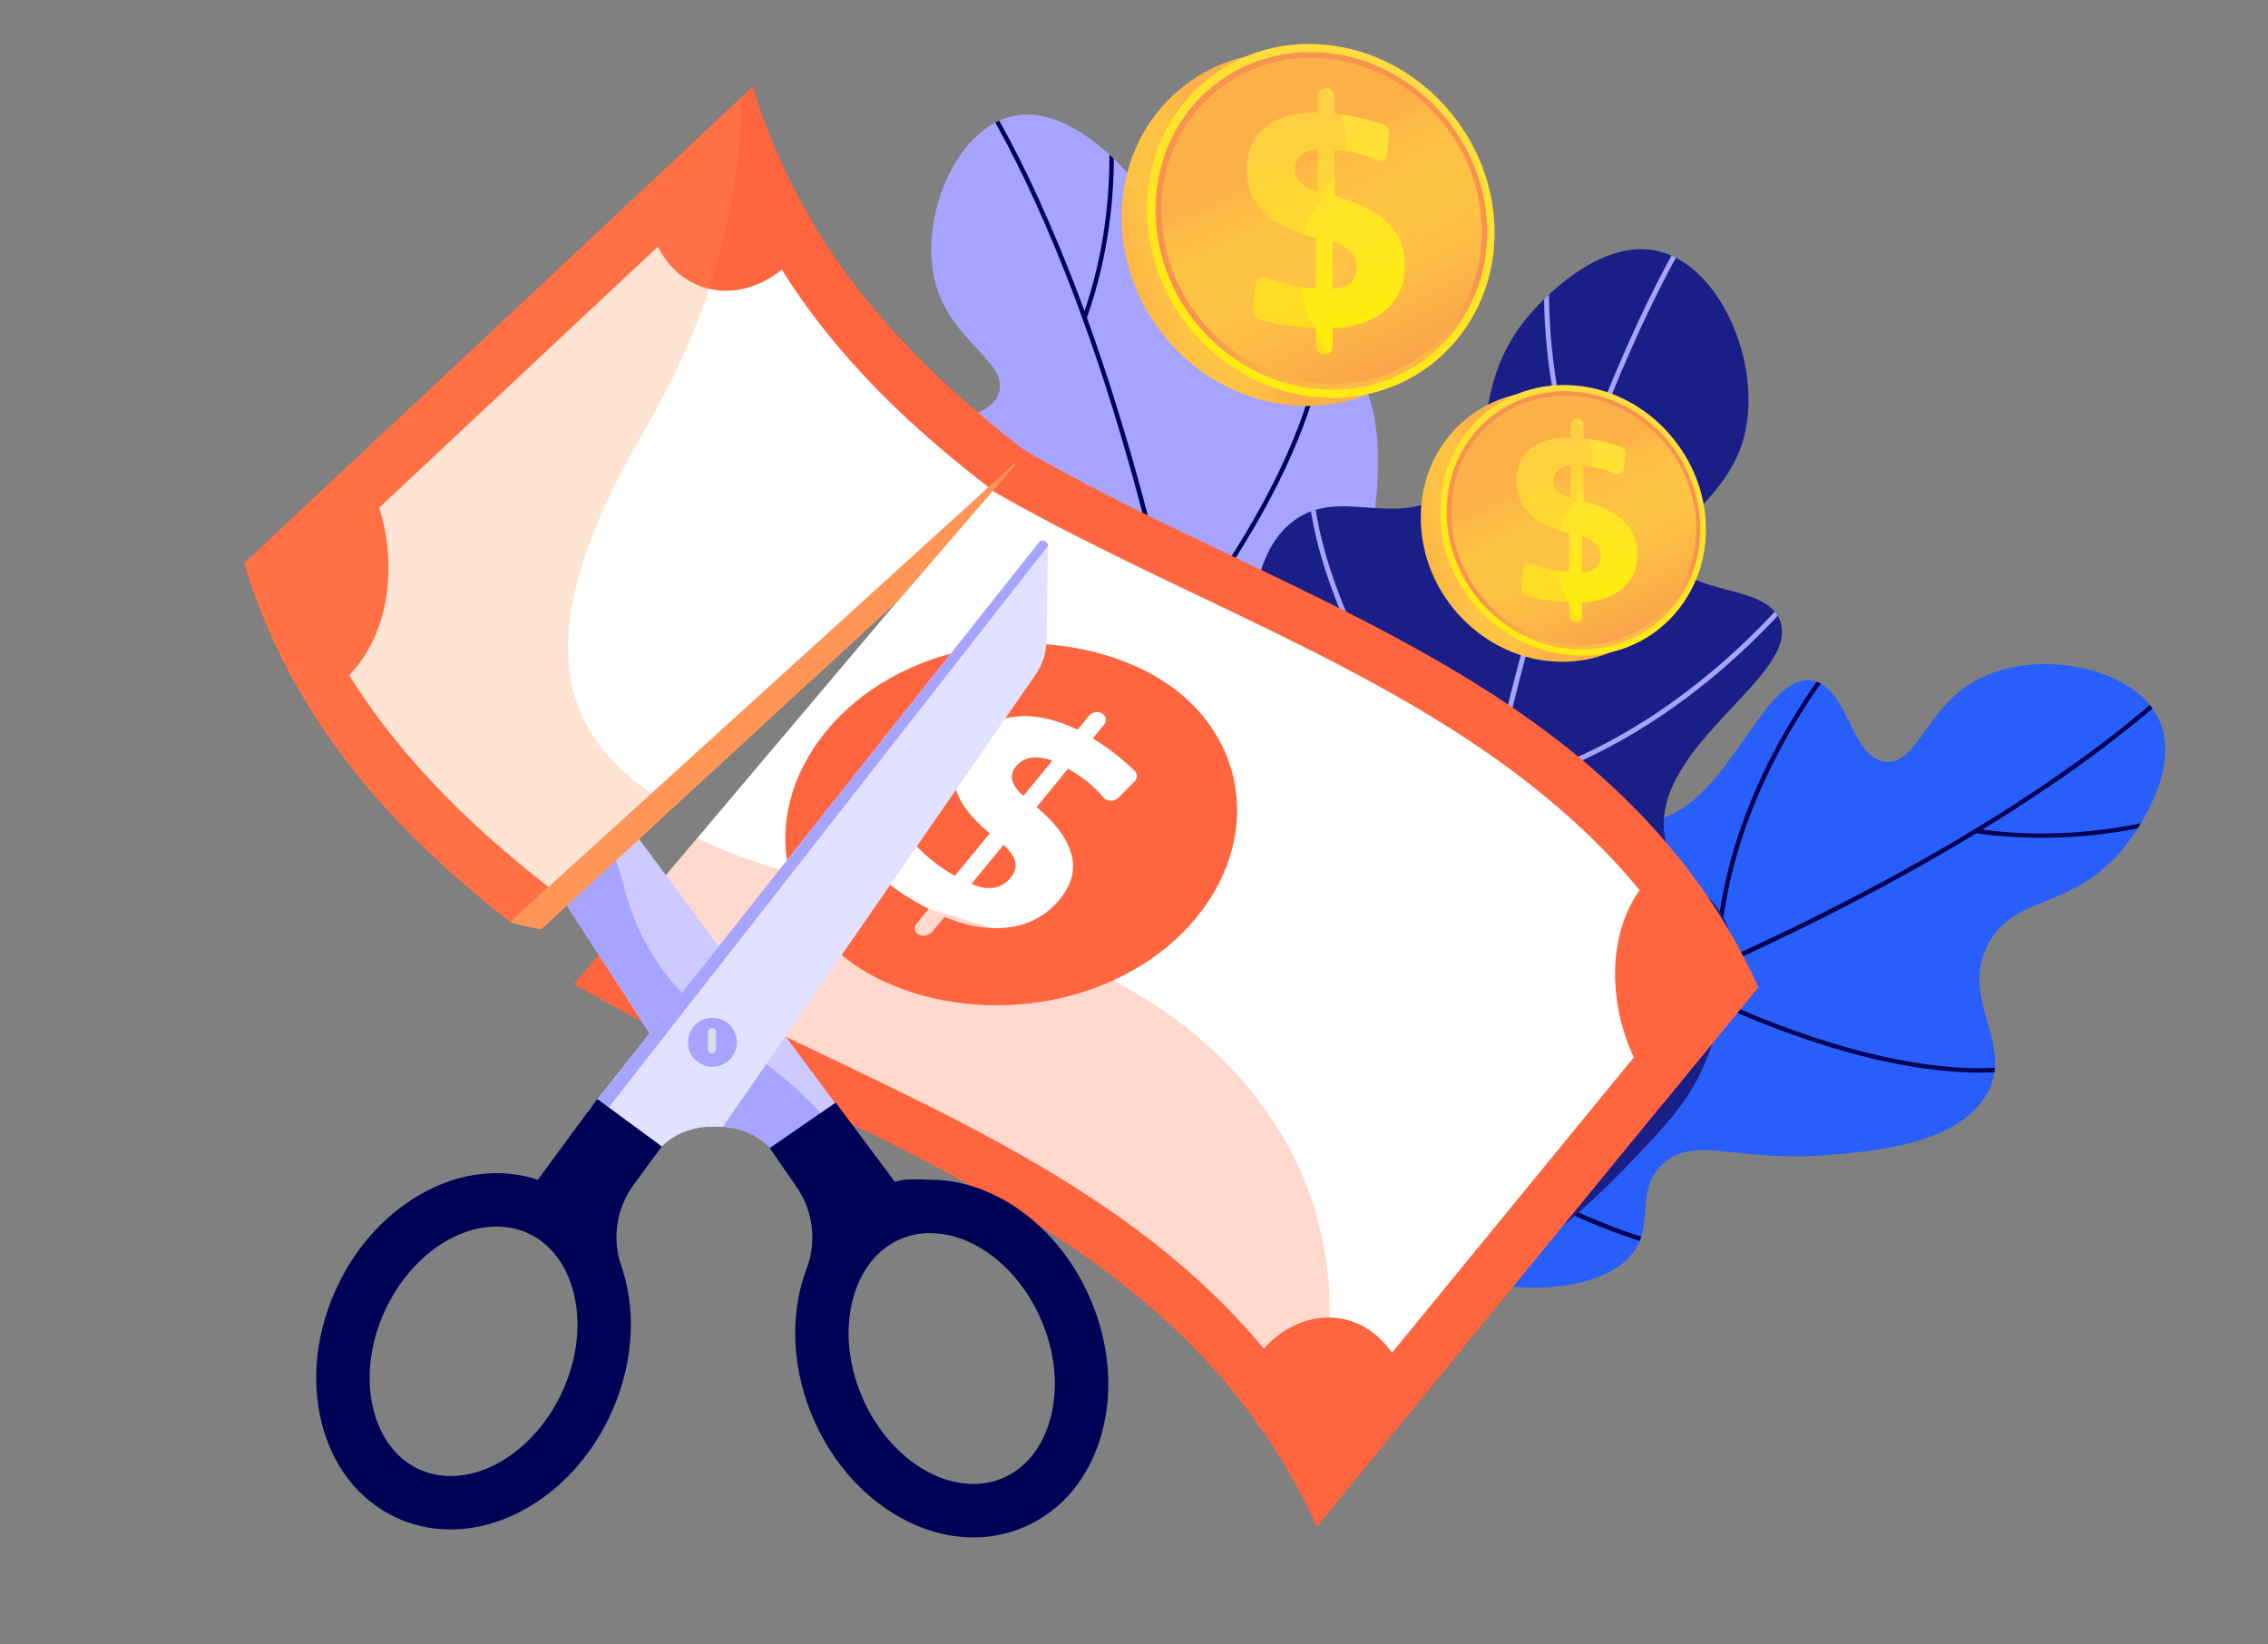
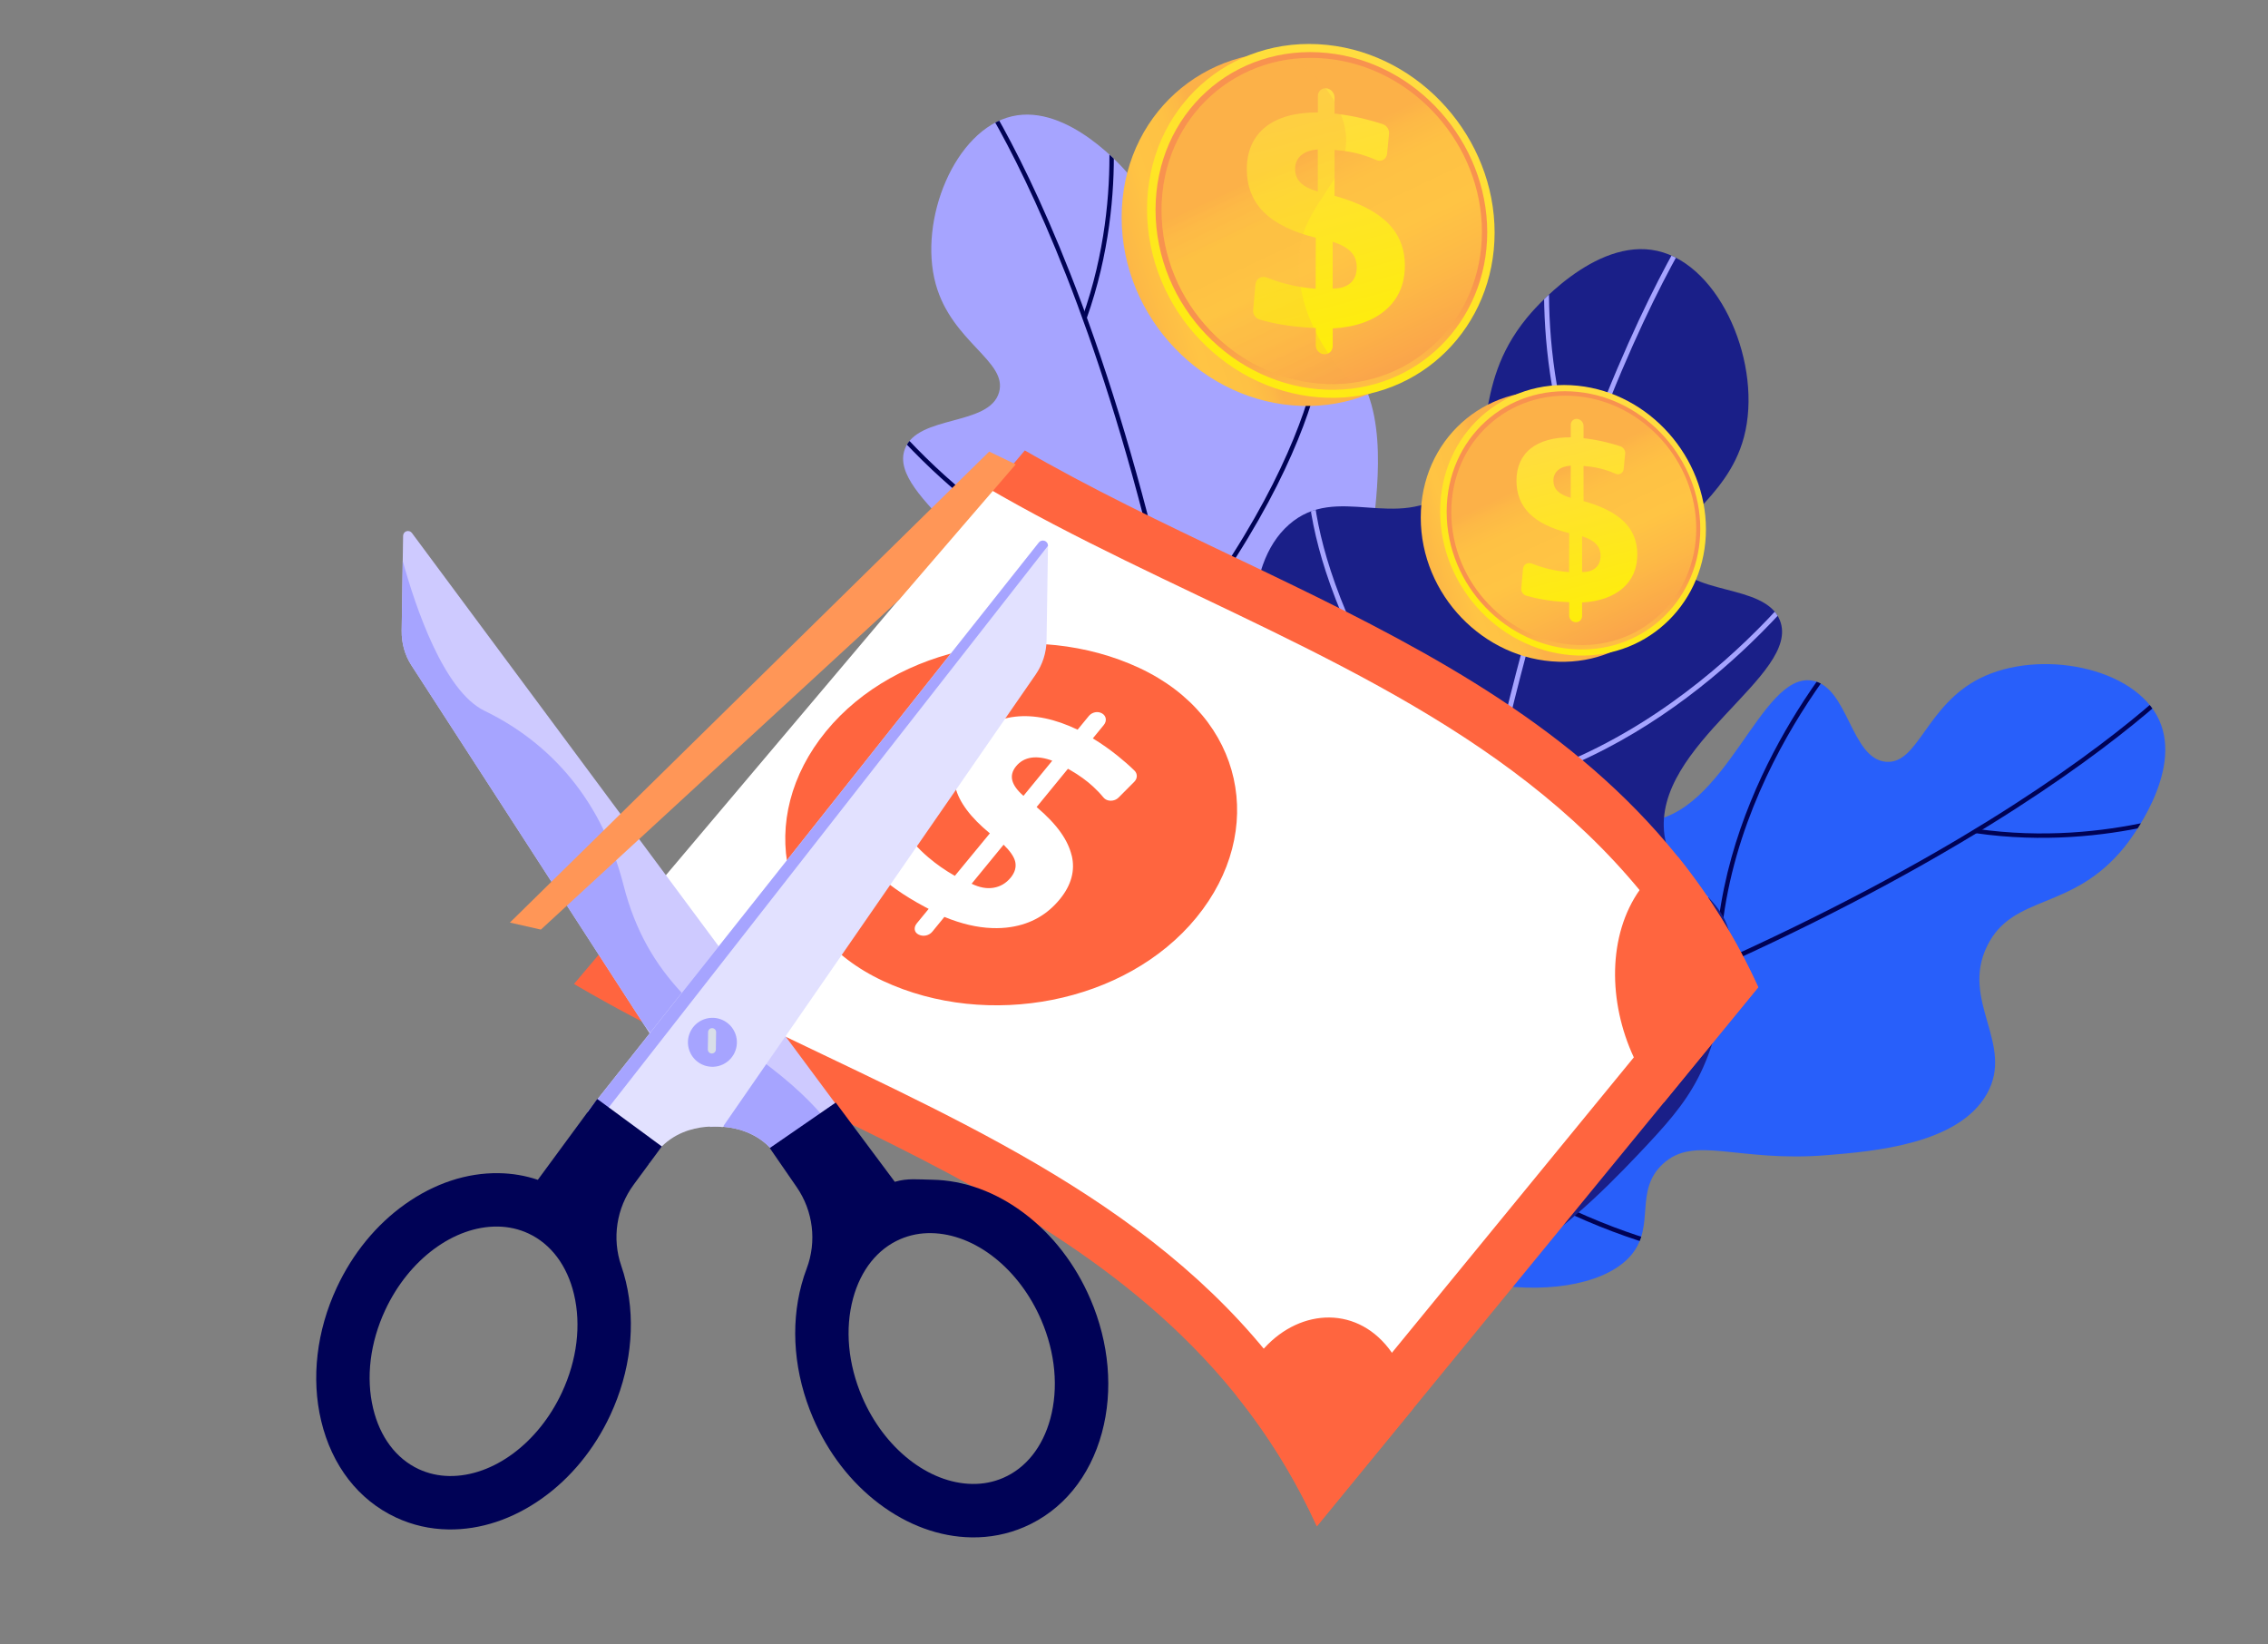
<svg xmlns="http://www.w3.org/2000/svg" xmlns:xlink="http://www.w3.org/1999/xlink" version="1.1" viewBox="0 0 937.53 679.64">
  <rect x="0" y="0" width="937.53" height="679.64" fill="#808080" stroke="none" />
  <defs>
    <style>
      .cls-1 {
        fill: url(#linear-gradient);
      }

      .cls-1, .cls-2, .cls-3, .cls-4, .cls-5, .cls-6, .cls-7, .cls-8, .cls-9, .cls-10, .cls-11, .cls-12, .cls-13, .cls-14, .cls-15, .cls-16, .cls-17, .cls-18, .cls-19, .cls-20, .cls-21, .cls-22, .cls-23, .cls-24, .cls-25 {
        stroke-width: 0px;
      }

      .cls-2 {
        fill: #d8dee8;
      }

      .cls-3 {
        fill: #e2e1ff;
      }

      .cls-26 {
        clip-path: url(#clippath-2);
      }

      .cls-27 {
        isolation: isolate;
      }

      .cls-4 {
        fill: url(#linear-gradient-11);
      }

      .cls-28, .cls-15 {
        fill: #1a1f88;
      }

      .cls-5, .cls-23 {
        fill: #ff653f;
      }

      .cls-5, .cls-25 {
        opacity: .25;
      }

      .cls-6 {
        fill: url(#linear-gradient-5);
      }

      .cls-7 {
        fill: #000256;
      }

      .cls-8 {
        fill: none;
      }

      .cls-29 {
        clip-path: url(#clippath-1);
      }

      .cls-30 {
        clip-path: url(#clippath-4);
      }

      .cls-9 {
        fill: url(#linear-gradient-6);
      }

      .cls-9, .cls-10 {
        mix-blend-mode: multiply;
        opacity: .3;
      }

      .cls-10 {
        fill: url(#linear-gradient-12);
      }

      .cls-31, .cls-21 {
        fill: #a6a4ff;
      }

      .cls-11 {
        fill: url(#linear-gradient-2);
      }

      .cls-12 {
        fill: url(#linear-gradient-7);
      }

      .cls-13 {
        fill: url(#linear-gradient-3);
      }

      .cls-32 {
        clip-path: url(#clippath);
      }

      .cls-14 {
        fill: url(#linear-gradient-9);
      }

      .cls-16, .cls-25 {
        fill: #ff9657;
      }

      .cls-33 {
        clip-path: url(#clippath-3);
      }

      .cls-17 {
        fill: url(#linear-gradient-8);
      }

      .cls-18 {
        fill: #fff;
      }

      .cls-19 {
        fill: #cecaff;
      }

      .cls-20 {
        fill: url(#linear-gradient-10);
      }

      .cls-22, .cls-34 {
        fill: #285ffa;
      }

      .cls-24 {
        fill: url(#linear-gradient-4);
      }
    </style>
    <clipPath id="clippath">
      <path class="cls-21" d="M541.01,425.15c51.42-26.01,69.85-96.79,50.96-119.86-9.82-12-25.68-6.13-34.14-19.96-9.37-15.33,5.45-30.11,9.77-67.32,2.23-19.22,6.28-54.08-11.83-69.7-17.95-15.49-39.79,3.39-60.03-12.21-19.14-14.75-6.88-37.23-28.85-63.64-2.04-2.46-25.37-29.81-48.6-24.38-23.6,5.52-38.76,42.92-31.49,69.34,6.61,24,29.79,31.87,26.19,44.7-3.97,14.14-33.43,9.22-38.9,23.35-7.91,20.43,47.86,45.63,43.52,79.3-2.55,19.8-22.98,19.97-31.61,44.06-11.14,31.09,9.22,68.98,29.03,89.55,28.71,29.81,81.41,49.32,125.98,26.77Z" />
    </clipPath>
    <clipPath id="clippath-1">
      <path class="cls-22" d="M546.96,492.12c35.61,45.3,108.63,49.46,127.54,26.4,9.83-11.99.96-26.38,12.86-37.4,13.19-12.21,30.6-.58,67.93-3.66,19.29-1.59,54.26-4.48,66.02-25.3,11.66-20.65-11.15-38.35.17-61.26,10.7-21.66,35.15-14.07,56.72-40.8,2.01-2.49,24.24-30.74,14.35-52.45-10.05-22.06-49.71-29.57-74.17-17.24-22.23,11.2-25.39,35.48-38.68,34.47-14.65-1.11-15.61-30.96-30.54-33.55-21.59-3.74-35.33,55.9-69.2,58.26-19.92,1.39-24.1-18.61-49.41-22.33-32.67-4.81-65.82,22.6-82.1,46.07-23.58,34.01-32.35,89.52-1.48,128.79Z" />
    </clipPath>
    <clipPath id="clippath-2">
      <path class="cls-15" d="M552.12,525.3c-57.59-28.47-78.85-107.19-58.03-133.1,10.83-13.48,28.56-7.09,37.85-22.6,10.29-17.18-6.38-33.51-11.58-74.95-2.68-21.41-7.55-60.23,12.48-77.82,19.86-17.45,44.4,3.37,66.8-14.22,21.18-16.64,7.3-41.57,31.52-71.23,2.25-2.76,27.98-33.49,53.93-27.68,26.37,5.91,43.65,47.45,35.81,76.97-7.12,26.82-32.89,35.83-28.74,50.1,4.57,15.72,37.36,9.93,43.6,25.64,9.03,22.7-52.89,51.35-47.71,88.85,3.05,22.05,31.27,23.88,27.09,52.1-6.75,45.48-15.82,56.39-37.7,79.52-31.7,33.52-75.41,73.11-125.32,48.43Z" />
    </clipPath>
    <clipPath id="clippath-3">
      <rect class="cls-8" x="312.87" y="211.09" width="361.86" height="393.18" transform="translate(-136.31 521.74) rotate(-49.8)" />
    </clipPath>
    <clipPath id="clippath-4">
-       <rect class="cls-8" x="89.43" y="101.76" width="360.92" height="191.96" transform="translate(-62.84 232.81) rotate(-42.25)" />
-     </clipPath>
+       </clipPath>
    <linearGradient id="linear-gradient" x1="510.87" y1="102.55" x2="427.08" y2="129.44" gradientUnits="userSpaceOnUse">
      <stop offset="0" stop-color="#fcb148" />
      <stop offset=".05" stop-color="#fdb946" />
      <stop offset=".14" stop-color="#fec144" />
      <stop offset=".32" stop-color="#ffc444" />
      <stop offset=".48" stop-color="#fdb946" />
      <stop offset=".78" stop-color="#f99c4c" />
      <stop offset=".87" stop-color="#f8924f" />
      <stop offset="1" stop-color="#f8924f" />
    </linearGradient>
    <linearGradient id="linear-gradient-2" x1="578.65" y1="19.14" x2="503.85" y2="184.17" gradientUnits="userSpaceOnUse">
      <stop offset="0" stop-color="#ffdb44" />
      <stop offset="1" stop-color="#feef06" />
    </linearGradient>
    <linearGradient id="linear-gradient-3" x1="564.89" y1="193.39" x2="550.46" y2="114.54" xlink:href="#linear-gradient" />
    <linearGradient id="linear-gradient-4" x1="534.29" y1="65.77" x2="593.77" y2="192.04" xlink:href="#linear-gradient" />
    <linearGradient id="linear-gradient-5" x1="531.92" y1="38.6" x2="561.83" y2="150.69" xlink:href="#linear-gradient-2" />
    <linearGradient id="linear-gradient-6" x1="516.79" y1="73.94" x2="576.15" y2="199.95" xlink:href="#linear-gradient" />
    <linearGradient id="linear-gradient-7" x1="623.4" y1="223.66" x2="559.33" y2="244.22" xlink:href="#linear-gradient" />
    <linearGradient id="linear-gradient-8" x1="675.23" y1="159.88" x2="618.03" y2="286.07" xlink:href="#linear-gradient-2" />
    <linearGradient id="linear-gradient-9" x1="664.71" y1="293.12" x2="653.67" y2="232.83" xlink:href="#linear-gradient" />
    <linearGradient id="linear-gradient-10" x1="641.31" y1="195.54" x2="686.79" y2="292.09" xlink:href="#linear-gradient" />
    <linearGradient id="linear-gradient-11" x1="639.5" y1="174.76" x2="662.37" y2="260.47" xlink:href="#linear-gradient-2" />
    <linearGradient id="linear-gradient-12" x1="627.93" y1="201.79" x2="673.32" y2="298.14" xlink:href="#linear-gradient" />
  </defs>
  <g class="cls-27">
    <g id="Layer_1" data-name="Layer 1">
      <g>
        <path class="cls-31" d="M541.01,425.15c51.42-26.01,69.85-96.79,50.96-119.86-9.82-12-25.68-6.13-34.14-19.96-9.37-15.33,5.45-30.11,9.77-67.32,2.23-19.22,6.28-54.08-11.83-69.7-17.95-15.49-39.79,3.39-60.03-12.21-19.14-14.75-6.88-37.23-28.85-63.64-2.04-2.46-25.37-29.81-48.6-24.38-23.6,5.52-38.76,42.92-31.49,69.34,6.61,24,29.79,31.87,26.19,44.7-3.97,14.14-33.43,9.22-38.9,23.35-7.91,20.43,47.86,45.63,43.52,79.3-2.55,19.8-22.98,19.97-31.61,44.06-11.14,31.09,9.22,68.98,29.03,89.55,28.71,29.81,81.41,49.32,125.98,26.77Z" />
        <g class="cls-32">
          <g>
            <path class="cls-7" d="M512.32,452.44l1.82-.16c-6.28-70.45-16.16-136.49-29.35-196.3-10.56-47.86-23.25-91.85-37.73-130.76-24.67-66.31-46.3-95.26-46.51-95.55l-1.46,1.1c.21.28,21.72,29.1,46.3,95.21,22.69,61.02,52.73,167.19,66.93,326.46Z" />
            <path class="cls-7" d="M449.19,131.65c18.94-53.35,8.26-101.12,8.15-101.6l-1.78.41c.11.47,10.66,47.75-8.09,100.58l1.72.61Z" />
            <path class="cls-7" d="M486.85,264.51c37.69-48.82,52.33-85.41,57.98-107.51,6.15-24.07,3.36-36.41,3.24-36.92l-1.78.42c.03.12,2.81,12.54-3.28,36.24-5.63,21.9-20.19,58.19-57.61,106.65l1.45,1.12Z" />
            <path class="cls-7" d="M507.4,392.62c83.38-68.35,96.21-130.62,96.33-131.24l-1.79-.35c-.03.16-3.4,16.29-17.46,40.86-12.38,21.64-36,54.7-78.23,89.31l1.16,1.41Z" />
            <path class="cls-7" d="M463.06,242.71c5.98,2.05,12.18,3.81,18.57,5.21l.39-1.78c-41.81-9.12-74.99-34.02-95.46-53.3-22.19-20.9-34.62-39.87-34.75-40.06l-1.53,1c.12.19,12.68,19.34,35.02,40.39,17.51,16.5,44.25,37.07,77.75,48.55Z" />
            <path class="cls-7" d="M493.42,366.15c3.23,1.11,6.54,2.12,9.94,3.02l.47-1.77c-43.13-11.42-72.25-40.65-89.08-63.17-18.25-24.42-26.39-46.39-26.47-46.6l-1.72.63c.08.22,8.31,22.44,26.72,47.07,15.68,20.98,41.93,47.73,80.13,60.83Z" />
          </g>
        </g>
      </g>
      <g>
        <path class="cls-34" d="M546.96,492.12c35.61,45.3,108.63,49.46,127.54,26.4,9.83-11.99.96-26.38,12.86-37.4,13.19-12.21,30.6-.58,67.93-3.66,19.29-1.59,54.26-4.48,66.02-25.3,11.66-20.65-11.15-38.35.17-61.26,10.7-21.66,35.15-14.07,56.72-40.8,2.01-2.49,24.24-30.74,14.35-52.45-10.05-22.06-49.71-29.57-74.17-17.24-22.23,11.2-25.39,35.48-38.68,34.47-14.65-1.11-15.61-30.96-30.54-33.55-21.59-3.74-35.33,55.9-69.2,58.26-19.92,1.39-24.1-18.61-49.41-22.33-32.67-4.81-65.82,22.6-82.1,46.07-23.58,34.01-32.35,89.52-1.48,128.79Z" />
        <g class="cls-29">
          <g>
            <path class="cls-7" d="M514.56,469.34l.52,1.75c67.84-20.01,130.65-42.68,186.69-67.38,44.85-19.76,85.49-40.86,120.79-62.71,60.16-37.23,84.3-64.12,84.54-64.39l-1.37-1.21c-.24.27-24.26,27.01-84.24,64.12-55.37,34.25-153.56,84.57-306.93,129.82Z" />
            <path class="cls-7" d="M816.67,344.38c56.03,8.08,100.77-11.79,101.22-11.99l-.75-1.66c-.44.2-44.72,19.84-100.2,11.85l-.26,1.81Z" />
-             <path class="cls-7" d="M693.81,407.42c55.27,27.35,94.03,34.52,116.81,35.71,24.81,1.3,36.36-3.86,36.84-4.08l-.76-1.66c-.11.05-11.74,5.22-36.18,3.91-22.58-1.21-61.02-8.36-115.89-35.51l-.81,1.64Z" />
            <path class="cls-7" d="M572.24,452.77c83.41,68.32,146.98,68.65,147.62,68.64v-1.83c-.17,0-16.65-.13-43.51-9.09-23.65-7.88-60.71-24.54-102.95-59.14l-1.16,1.41Z" />
            <path class="cls-7" d="M710.51,379.82c-.83,6.27-1.34,12.69-1.45,19.24l1.83.03c.72-42.79,18.61-80.21,33.49-104.07,16.13-25.87,32.28-41.79,32.44-41.94l-1.28-1.31c-.16.16-16.47,16.23-32.72,42.28-12.73,20.41-27.65,50.68-32.32,85.77Z" />
            <path class="cls-7" d="M595.45,433.85c-.45,3.38-.79,6.83-1,10.34l1.82.11c2.71-44.53,25.65-78.83,44.42-99.76,20.35-22.7,40.29-34.99,40.49-35.11l-.95-1.56c-.2.12-20.37,12.56-40.9,35.45-17.48,19.5-38.56,50.5-43.88,90.53Z" />
          </g>
        </g>
      </g>
      <g>
        <path class="cls-28" d="M552.12,525.3c-57.59-28.47-78.85-107.19-58.03-133.1,10.83-13.48,28.56-7.09,37.85-22.6,10.29-17.18-6.38-33.51-11.58-74.95-2.68-21.41-7.55-60.23,12.48-77.82,19.86-17.45,44.4,3.37,66.8-14.22,21.18-16.64,7.3-41.57,31.52-71.23,2.25-2.76,27.98-33.49,53.93-27.68,26.37,5.91,43.65,47.45,35.81,76.97-7.12,26.82-32.89,35.83-28.74,50.1,4.57,15.72,37.36,9.93,43.6,25.64,9.03,22.7-52.89,51.35-47.71,88.85,3.05,22.05,31.27,23.88,27.09,52.1-6.75,45.48-15.82,56.39-37.7,79.52-31.7,33.52-75.41,73.11-125.32,48.43Z" />
        <g class="cls-26">
          <g>
            <path class="cls-21" d="M584.39,555.43l-2.03-.16c6.29-78.6,16.63-152.32,30.73-219.13,11.28-53.46,24.99-102.63,40.73-146.15,26.83-74.17,50.64-106.67,50.88-106.99l1.63,1.21c-.24.32-23.91,32.66-50.65,106.61-24.68,68.25-57.08,186.91-71.3,364.61Z" />
            <path class="cls-21" d="M651.5,197.19c-21.65-59.28-10.23-112.64-10.11-113.18l1.99.44c-.12.53-11.4,53.34,10.04,112.04l-1.91.7Z" />
            <path class="cls-21" d="M610.87,345.67c-42.51-54.04-59.21-94.68-65.73-119.26-7.1-26.77-4.12-40.55-3.99-41.12l1.99.45c-.03.14-3,14.01,4.03,40.37,6.5,24.36,23.1,64.66,65.3,118.3l-1.6,1.26Z" />
            <path class="cls-21" d="M589.26,488.7c-93.65-75.35-108.57-144.63-108.71-145.32l2-.4c.04.17,3.96,18.12,19.88,45.37,14.02,24,40.69,60.61,88.11,98.77l-1.28,1.59Z" />
            <path class="cls-21" d="M637.16,321.12c-6.65,2.35-13.53,4.37-20.65,5.99l-.45-1.99c46.51-10.59,83.25-38.69,105.87-60.39,24.52-23.53,38.19-44.8,38.33-45.01l1.72,1.09c-.14.21-13.94,21.69-38.63,45.38-19.35,18.57-48.96,41.78-86.18,54.91Z" />
            <path class="cls-21" d="M604.57,459.05c-3.59,1.27-7.27,2.43-11.05,3.46l-.54-1.96c47.96-13.16,80.12-46.05,98.66-71.33,20.1-27.41,28.94-51.98,29.03-52.22l1.92.68c-.09.25-9.03,25.1-29.31,52.75-17.27,23.54-46.26,53.64-88.71,68.62Z" />
          </g>
        </g>
      </g>
      <g class="cls-33">
        <path class="cls-23" d="M411.47,178.93c-2.05,4.43-4.44,8.68-7.09,12.69-8.36,12.64-18.52,25.3-29.03,36.34-1.44,1.51-2.91,2.97-4.41,4.39,2.6,1.7,5.06,3.63,7.32,5.7,8.12,7.45,12.92,20.38,12.92,31.2.23,6.07-1.04,11.74-3.8,17-1.57,4.82-4.12,9.06-7.64,12.74-3.76,5.54-7.23,11.28-10.98,16.84-6.9,10.22-14.67,20.03-23.26,28.89-12.8,13.21-27.48,24.38-41.6,36.12-5.51,5.47-11.99,9.25-19.47,11.35-3.91.53-7.82,1.05-11.73,1.58-10.54.47-20.5-4.09-28.51-10.61-6.35,5.78-13.63,10.95-21.46,14.69,112.52,71.18,260.49,99.08,321.62,233.02,60.82-74.27,121.64-148.53,182.46-222.8-60-131.46-203.67-160.77-315.36-229.12Z" />
        <path class="cls-18" d="M547.29,593.44c-92.07-161.26-322.26-153.88-414.32-315.14,51.77-63.21,103.53-126.42,155.3-189.62,92.07,161.26,322.26,153.88,414.32,315.14-51.77,63.21-103.53,126.42-155.3,189.62Z" />
        <g>
          <g>
            <path class="cls-23" d="M315.34,122.07c-.68.83-1.33,1.57-2.05,2.33-.06.07-.12.13-.19.19-8.23,8.65-18.68,12.75-28.7,11.81-8.76-.81-17.15-5.51-23.37-14.46-.91-1.31-1.76-2.72-2.56-4.2-3.06-5.61-5.11-12.05-6.24-18.88,12.99-15.86,25.98-31.72,38.97-47.58,9.23,20.22,20.44,38.02,33.2,53.92-1.65,5.76-4.96,11.87-9.06,16.88Z" />
            <path class="cls-23" d="M156.41,316.11c-4.27,5.21-8.97,8.7-14.69,11.62-12.68-15.84-23.82-33.56-33-53.67,13.29-16.23,26.58-32.46,39.88-48.69,3.68,3.73,7.14,8.45,10.2,14.05.81,1.48,1.57,3,2.29,4.54,10.69,22.96,10.84,51.18-3.07,70.09-.05.07-.11.14-.16.22-.45.62-.96,1.26-1.43,1.84Z" />
          </g>
          <g>
            <path class="cls-23" d="M726.83,408.05c-12.99,15.86-25.98,31.72-38.97,47.58-3.68-3.73-7.14-8.45-10.2-14.05-.81-1.48-1.57-3-2.29-4.54-10.58-22.73-10.9-50.53,2.59-69.43.62-.88,1.17-1.61,1.85-2.44,4.1-5,9.12-9.06,13.81-11.04,12.77,15.9,23.97,33.7,33.2,53.92Z" />
            <path class="cls-23" d="M584.24,582.15c-13.29,16.23-26.58,32.46-39.88,48.69-9.18-20.11-20.32-37.84-33-53.67,2.43-7.03,5.26-12.74,9.53-17.96.48-.58,1-1.2,1.51-1.75.06-.07.12-.14.18-.2,7.69-8.43,17.44-12.79,27.01-12.69,9.61.12,19,4.8,25.78,14.56.91,1.31,1.78,2.68,2.59,4.17,3.06,5.61,5.13,12.01,6.27,18.85Z" />
          </g>
        </g>
        <path class="cls-23" d="M494.54,379.27c-29.13,35.56-86.34,46.34-129.51,26.19-43.18-20.16-52.95-67.3-23.57-103.18,29.13-35.56,86.34-46.34,129.51-26.19,43.18,20.16,52.95,67.3,23.57,103.18Z" />
        <path class="cls-18" d="M443,353.62c-1.5-6.22-5.77-12.64-14.49-20.04,4.32-5.27,8.64-10.54,12.95-15.82.36.2.72.41,1.08.61,3.53,2.04,6.71,4.33,9.38,6.8,1.53,1.41,2.97,2.92,4.25,4.49,1.43,1.75,4.5,1.74,6.22,0,2.17-2.18,4.33-4.35,6.5-6.53,1.35-1.37,1.38-3.32.09-4.59-2.15-2.12-4.57-4.2-6.94-6.11-3.22-2.59-6.59-4.98-10.29-7.23,1.51-1.84,3.02-3.69,4.53-5.53,1.32-1.61,1.1-3.72-.69-4.78-1.79-1.07-4.18-.55-5.51,1.07-1.54,1.88-3.08,3.76-4.62,5.64-9.3-4.44-17.98-6.27-25.83-5.37-7.9.92-14.41,4.49-19.54,10.76-4.96,6.06-6.68,12.2-5.16,18.38,1.52,6.16,6.28,12.53,14.25,19.08-4.82,5.86-9.65,11.71-14.47,17.57-3.99-2.26-7.67-4.83-11.01-7.69-2.15-1.83-4.15-3.8-6.01-5.87-1.6-1.78-4.82-1.79-6.6.03-2.75,2.81-5.5,5.63-8.24,8.44-1.37,1.4-1.32,3.37.07,4.63,2.29,2.08,4.77,4.07,7.43,5.96,3.58,2.55,7.63,5.02,11.95,7.31.53.28,1.06.56,1.59.84-1.64,2-3.28,4.01-4.93,6.01-1.33,1.63-1.13,3.71.79,4.62.02,0,.04.02.06.03,1.92.92,4.26.38,5.59-1.24,1.66-2.03,3.33-4.07,4.99-6.1,6.91,2.84,13.5,4.4,19.66,4.61,2.67.11,5.31-.03,7.85-.43,8.33-1.3,15-5.14,20.19-11.47,4.8-5.86,6.41-11.92,4.93-18.12ZM414.85,349.14c2.58,2.49,4.39,4.97,4.84,7.15.45,2.17-.16,4.35-1.91,6.48-1.92,2.34-4.32,3.71-7.09,4.17-2.78.46-5.74-.07-9.05-1.66,4.41-5.38,8.81-10.76,13.22-16.14ZM418.45,322.53c-.49-1.99.03-3.93,1.57-5.81,1.63-1.99,3.75-3.18,6.37-3.56,2.62-.39,5.78.19,8.58,1.27-3.96,4.84-7.93,9.68-11.89,14.52-2.7-2.34-4.12-4.43-4.63-6.42Z" />
-         <path class="cls-5" d="M544.96,630.12c-.2.24-.4.48-.59.72-86.82-190.22-348.81-166.56-435.64-356.78,59.54-72.69,119.07-145.39,178.61-218.08,1.17,10.52,1.9,21.88,1.76,34.14-.17,14.15-1.48,29.5-4.7,46.28-3.57,18.63-9.5,39.02-18.91,61.64-46.67,111.72-6.67,143.52,60.69,162.46,17.86,5.21,37.51,9.68,57.49,15.12,8.79,2.4,17.65,5.08,26.44,8.08,17.22,5.88,34.22,12.97,50.02,21.56,54.01,28.08,90.74,77.7,89.46,139.34-.09,11.29-1.36,22.81-3.8,34.37-.63,3.01-1.11,6.17-1.45,9.49-1.23,12-.64,25.95.6,41.68Z" />
      </g>
      <g>
        <path class="cls-19" d="M349.27,461.43l-5.53,4.47-20.04,16.19c-6.21-12.64-17.41-15.68-24.26-16.29-3.49-.31-5.86.01-5.86.01l-27.34-42.24-96.19-148.6c-2.75-4.25-4.08-9.22-4.01-14.28l.59-39.13c.01-.91.51-1.7,1.37-1.98.87-.28,1.76.02,2.3.75l178.98,241.11Z" />
        <path class="cls-21" d="M343.74,465.9l-20.04,16.19c-6.21-12.64-17.41-15.68-24.26-16.29l-33.2-42.23-96.19-148.6c-2.75-4.25-4.08-9.22-4.01-14.28l.44-28.83c5.24,18.97,16.92,53.78,33.84,61.96,23.57,11.4,47.55,33.29,57.44,72.08,9.89,38.79,33.91,54.61,60.94,75.45,13.06,10.07,20.67,18.51,25.05,24.55Z" />
        <path class="cls-7" d="M450.72,536.91c-6.14-14.3-15.56-26.51-27.22-35.33-11.81-8.93-25.04-13.76-38.24-13.96-5.59-.08-10.15-.71-15.37.87l-24.43-32.76-27.26,18.8,11.15,16.17c6.79,9.85,8.34,22.47,4.1,33.66-.8,2.11-1.51,4.29-2.11,6.54-4.73,17.46-3.03,37.08,4.78,55.26,6.14,14.3,15.56,26.51,27.22,35.33,11.81,8.93,25.04,13.76,38.24,13.96,7.59.12,14.92-1.32,21.77-4.26,15.76-6.77,27.18-20.63,32.16-39.02,4.73-17.46,3.03-37.08-4.78-55.26ZM434.18,586.39c-3.18,11.74-10.13,20.45-19.56,24.5-3.98,1.71-8.25,2.54-12.72,2.47-18.11-.27-36.4-14.71-45.51-35.93-5.85-13.62-7.18-28.1-3.75-40.77,3.18-11.75,10.13-20.45,19.56-24.5,3.98-1.71,8.25-2.54,12.72-2.47,18.11.27,36.4,14.71,45.51,35.93,5.85,13.62,7.18,28.1,3.75,40.77Z" />
        <path class="cls-3" d="M433.21,225.59l-.59,39.13c-.08,5.06-1.65,9.99-4.54,14.15l-129.35,187.01s-20.65-3.43-30.6,15.36l-20.87-17.94-4.39-3.78,186.56-235.29c.56-.71,1.52-.99,2.37-.68.85.31,1.42,1.12,1.4,2.03Z" />
        <path class="cls-21" d="M433.21,225.59l-185.94,237.72-4.39-3.78,186.56-235.29c.56-.71,1.52-.99,2.37-.68.85.31,1.42,1.12,1.4,2.03Z" />
        <path class="cls-7" d="M222.32,487.65c-5.17-1.74-10.59-2.66-16.18-2.74-13.21-.2-26.57,4.22-38.65,12.79-11.93,8.46-21.71,20.39-28.28,34.49-8.35,17.93-10.64,37.49-6.45,55.09,4.42,18.53,15.42,32.73,30.96,39.97,6.76,3.15,14.04,4.81,21.63,4.92,13.21.2,26.57-4.22,38.65-12.79,11.93-8.46,21.71-20.39,28.28-34.49,8.35-17.93,10.65-37.49,6.45-55.09-.54-2.27-1.18-4.47-1.92-6.6-3.9-11.33-1.98-23.86,5.12-33.52l11.64-15.82-26.68-19.62-24.57,33.42ZM232.28,575.56c-9.75,20.93-28.47,34.81-46.58,34.53-4.46-.07-8.71-1.03-12.64-2.86-9.31-4.34-15.99-13.25-18.81-25.08-3.05-12.77-1.28-27.2,4.98-40.64,9.75-20.93,28.47-34.81,46.58-34.53,4.46.07,8.71,1.03,12.64,2.86,9.31,4.34,15.99,13.25,18.81,25.08,3.05,12.77,1.28,27.2-4.98,40.64Z" />
        <circle class="cls-21" cx="294.48" cy="430.85" r="10.12" transform="translate(-157.47 169.9) rotate(-25.65)" />
        <path class="cls-2" d="M295.91,433.82c-.01.91-.77,1.64-1.68,1.63h0c-.91-.01-1.64-.77-1.63-1.68l.11-7.17c.01-.91.77-1.64,1.68-1.63h0c.91.01,1.64.77,1.63,1.68l-.11,7.17Z" />
      </g>
      <polygon class="cls-16" points="210.77 381.33 223.58 384.24 371.72 247.83 419.87 191.94 408.91 186.66 210.77 381.33" />
      <g class="cls-30">
        <g>
          <path class="cls-23" d="M696.05,446.87c-70.06,65.62-140.12,131.24-210.18,196.87-61.06-199.99-323.88-210.98-384.94-410.97,70.06-65.62,140.12-131.24,210.18-196.87,61.06,199.99,323.88,210.98,384.94,410.97Z" />
          <path class="cls-18" d="M493.69,607.04c-70.06-171.97-299.22-194.92-369.28-366.89,59.63-55.85,119.26-111.7,178.89-167.56,70.06,171.97,299.22,194.92,369.28,366.89-59.63,55.85-119.26,111.7-178.89,167.56Z" />
          <g>
            <g>
              <path class="cls-23" d="M325.74,109.26c-.79.74-1.53,1.38-2.34,2.04-.07.06-.14.11-.21.17-9.3,7.49-20.19,10.18-30,7.93-8.58-1.95-16.28-7.71-21.27-17.41-.73-1.41-1.38-2.92-1.99-4.5-2.29-5.96-3.48-12.61-3.71-19.54,14.96-14.02,29.93-28.03,44.89-42.05,6.49,21.26,15.26,40.38,25.82,57.82-2.39,5.49-6.47,11.12-11.2,15.54Z" />
              <path class="cls-23" d="M142.68,280.72c-4.92,4.61-10.04,7.44-16.09,9.59-10.49-17.37-19.2-36.4-25.66-57.55,15.31-14.34,30.62-28.68,45.93-43.02,3.16,4.18,5.97,9.31,8.26,15.27.61,1.58,1.16,3.18,1.67,4.8,7.58,24.17,4.02,52.16-12.26,69.07-.06.07-.12.13-.19.2-.53.56-1.12,1.12-1.66,1.64Z" />
            </g>
            <g>
              <path class="cls-23" d="M696.05,446.87c-14.96,14.02-29.93,28.03-44.89,42.05-3.16-4.18-5.97-9.31-8.26-15.27-.61-1.58-1.16-3.18-1.67-4.8-7.49-23.92-4.16-51.53,11.7-68.49.73-.8,1.37-1.44,2.15-2.17,4.72-4.42,10.23-7.78,15.14-9.13,10.56,17.44,19.33,36.56,25.82,57.82Z" />
              <path class="cls-23" d="M531.8,600.71c-15.31,14.34-30.62,28.68-45.93,43.02-6.46-21.15-15.17-40.18-25.66-57.55,3.33-6.64,6.89-11.94,11.81-16.55.55-.51,1.15-1.06,1.73-1.54.07-.06.14-.12.21-.17,8.73-7.34,18.97-10.39,28.45-9.02,9.51,1.38,18.2,7.25,23.64,17.82.73,1.41,1.41,2.89,2.02,4.47,2.29,5.96,3.51,12.58,3.74,19.51Z" />
            </g>
          </g>
          <path class="cls-16" d="M469.56,387.8c-33.55,31.43-91.68,34.59-131.83,8.93-40.15-25.66-43.64-73.67-9.79-105.38,33.55-31.42,91.68-34.59,131.83-8.93,40.15,25.66,43.64,73.68,9.79,105.38Z" />
          <path class="cls-18" d="M421.85,355.59c-.67-6.37-4.05-13.29-11.72-21.77,4.97-4.66,9.95-9.32,14.92-13.98.33.25.66.5.99.75,3.23,2.49,6.08,5.18,8.4,7.97,1.33,1.6,2.56,3.29,3.62,5.01,1.18,1.93,4.23,2.31,6.16.83,2.43-1.87,4.86-3.74,7.3-5.62,1.52-1.18,1.81-3.11.69-4.53-1.86-2.38-3.98-4.76-6.08-6.97-2.85-2.99-5.88-5.8-9.25-8.52,1.74-1.63,3.48-3.26,5.22-4.88,1.52-1.43,1.58-3.54-.05-4.83-1.64-1.3-4.07-1.1-5.61.34-1.77,1.66-3.55,3.33-5.32,4.99-8.63-5.62-17-8.58-24.9-8.72-7.95-.13-14.88,2.56-20.79,8.1-5.72,5.35-8.23,11.21-7.53,17.54.69,6.3,4.58,13.25,11.62,20.79-5.55,5.17-11.1,10.34-16.66,15.51-3.66-2.77-6.97-5.79-9.91-9.07-1.89-2.1-3.62-4.31-5.19-6.61-1.35-1.97-4.55-2.41-6.55-.83-3.09,2.43-6.19,4.86-9.28,7.28-1.54,1.21-1.75,3.17-.54,4.6,2,2.37,4.2,4.66,6.58,6.89,3.22,3,6.91,5.98,10.88,8.82.49.35.98.69,1.46,1.04-1.89,1.77-3.78,3.54-5.67,5.31-1.53,1.44-1.6,3.53.18,4.69.02.01.04.02.06.04,1.78,1.16,4.17.94,5.7-.49,1.92-1.8,3.83-3.59,5.75-5.39,6.47,3.73,12.81,6.14,18.88,7.16,2.63.46,5.27.67,7.84.61,8.43-.2,15.55-3.12,21.52-8.72,5.53-5.18,7.92-10.97,7.27-17.31ZM394.53,347.45c2.23,2.81,3.7,5.51,3.85,7.72.16,2.21-.73,4.29-2.74,6.17-2.21,2.07-4.77,3.11-7.58,3.2-2.81.09-5.68-.82-8.76-2.83,5.07-4.75,10.15-9.51,15.22-14.26ZM401.59,321.54c-.23-2.04.55-3.9,2.32-5.56,1.88-1.76,4.13-2.66,6.78-2.69,2.65-.04,5.7.95,8.34,2.39-4.57,4.28-9.13,8.56-13.7,12.83-2.37-2.68-3.51-4.93-3.74-6.97Z" />
          <path class="cls-25" d="M486.55,643.09c-.23.21-.46.43-.68.64-61.06-199.99-323.88-210.98-384.94-410.97,68.58-64.23,137.16-128.47,205.73-192.7-.22,10.58-.99,21.94-2.74,34.07-2.03,14.01-5.34,29.05-10.74,45.26-5.99,18-14.54,37.44-26.85,58.61-60.95,104.61-25.48,141.4,38.8,169.03,17.02,7.51,35.91,14.53,55.01,22.55,8.4,3.53,16.82,7.36,25.15,11.48,16.3,8.09,32.22,17.36,46.75,27.95,49.85,34.94,79.73,88.96,70.36,149.89-1.58,11.18-4.35,22.44-8.28,33.57-1.02,2.9-1.91,5.97-2.68,9.22-2.8,11.74-4.05,25.64-4.89,41.4Z" />
        </g>
      </g>
      <g>
        <path class="cls-1" d="M607.33,99.51c0,38.87-30.4,69.45-69.24,68.26-40.43-1.24-74.43-36.16-74.43-77.94s34-72.12,74.43-67.91c38.85,4.05,69.24,38.72,69.24,77.59Z" />
        <path class="cls-11" d="M617.83,96.15c0,38.87-30.4,69.45-69.24,68.26-40.43-1.24-74.43-36.16-74.43-77.94s34-72.12,74.43-67.91c38.85,4.05,69.24,38.72,69.24,77.59Z" />
        <path class="cls-13" d="M614.78,95.95c0,37.16-29.08,66.34-66.19,65.14-38.55-1.25-70.92-34.57-70.92-74.38s32.37-68.77,70.92-64.82c37.11,3.8,66.19,36.91,66.19,74.07Z" />
        <path class="cls-24" d="M612.59,95.8c0,35.93-28.14,64.12-64.01,62.92-37.21-1.25-68.42-33.43-68.42-71.84s31.21-66.39,68.42-62.62c35.87,3.63,64.01,35.61,64.01,71.55Z" />
        <path class="cls-6" d="M548.22,36.48h0c1.91.18,3.45,1.9,3.45,3.84v6.62c3.82.43,7.64,1.09,11.47,1.99,2.82.66,5.63,1.45,8.41,2.37,1.67.55,2.81,2.23,2.64,3.97l-.81,8.3c-.22,2.2-2.39,3.49-4.44,2.58-1.83-.82-3.71-1.52-5.64-2.1-3.36-1.02-6.91-1.68-10.64-1.99l-.98-.08v18.95c9.96,2.79,17.27,6.53,22,11.25,4.7,4.69,7.05,10.54,7.05,17.56,0,7.59-2.59,13.67-7.79,18.25-5.23,4.61-12.56,7.2-22.04,7.76v7.3c0,1.94-1.55,3.45-3.46,3.37h-.06c-1.91-.08-3.47-1.72-3.47-3.66v-7.2l-1.54-.07c-4.44-.2-8.7-.65-12.77-1.36-3.01-.52-5.95-1.2-8.82-2.03-1.74-.5-2.93-2.16-2.77-3.93l.96-10.66c.21-2.31,2.52-3.65,4.71-2.78,2.56,1.01,5.14,1.86,7.76,2.55,4.08,1.08,8.22,1.77,12.41,2.07l.06-21.08c-9.56-2.37-16.71-5.87-21.42-10.51-4.72-4.66-7.09-10.63-7.09-17.88s2.57-13.3,7.69-17.37c5.09-4.05,12.34-6.06,21.68-6.05v-6.76c0-1.95,1.55-3.37,3.47-3.19ZM544.75,61.77c-2.95.21-5.26,1.03-6.91,2.43-1.65,1.41-2.48,3.31-2.48,5.69,0,2.25.76,4.14,2.29,5.65,1.53,1.51,3.89,2.72,7.09,3.62v-17.39ZM550.88,99.94v19.33c3.21,0,5.67-.76,7.39-2.3,1.72-1.53,2.57-3.7,2.57-6.51,0-2.56-.8-4.68-2.39-6.36-1.6-1.69-4.12-3.08-7.57-4.16Z" />
        <path class="cls-9" d="M537,104.6c2.16-21.36,21.79-30.4,19.23-50.05-1.58-12.11-10.76-22.32-21-30.28-31.06,3.26-55.07,28.97-55.07,62.61,0,38.41,31.21,70.59,68.42,71.84,3.61.12,7.14-.07,10.57-.52-14.78-14.71-24.01-35.25-22.16-53.6Z" />
      </g>
      <g>
        <path class="cls-12" d="M697.16,221.33c0,29.72-23.24,53.1-52.95,52.19-30.91-.95-56.91-27.65-56.91-59.6s26-55.14,56.91-51.92c29.7,3.09,52.95,29.61,52.95,59.33Z" />
        <path class="cls-17" d="M705.19,218.77c0,29.72-23.24,53.1-52.95,52.19-30.91-.95-56.91-27.65-56.91-59.6s26-55.14,56.91-51.92c29.7,3.09,52.95,29.61,52.95,59.33Z" />
        <path class="cls-14" d="M702.85,218.61c0,28.41-22.24,50.73-50.61,49.81-29.48-.95-54.23-26.43-54.23-56.88s24.75-52.58,54.23-49.56c28.38,2.91,50.61,28.22,50.61,56.63Z" />
        <path class="cls-20" d="M701.18,218.5c0,27.48-21.52,49.03-48.94,48.11-28.45-.96-52.32-25.56-52.32-54.93s23.86-50.76,52.32-47.88c27.43,2.78,48.94,27.23,48.94,54.71Z" />
        <path class="cls-4" d="M651.96,173.14h0c1.46.14,2.64,1.45,2.64,2.93v5.06c2.92.33,5.84.83,8.77,1.52,2.16.51,4.3,1.11,6.43,1.81,1.28.42,2.14,1.71,2.01,3.04l-.62,6.34c-.16,1.68-1.83,2.67-3.39,1.97-1.4-.63-2.84-1.16-4.31-1.61-2.57-.78-5.28-1.29-8.14-1.52l-.75-.06v14.49c7.61,2.13,13.21,5,16.82,8.6,3.6,3.59,5.39,8.06,5.39,13.42,0,5.8-1.98,10.45-5.96,13.96-4,3.52-9.61,5.51-16.85,5.93v5.58c0,1.48-1.18,2.64-2.64,2.58h-.05c-1.46-.06-2.65-1.31-2.65-2.8v-5.51l-1.18-.05c-3.4-.15-6.65-.5-9.76-1.04-2.3-.4-4.55-.92-6.75-1.55-1.33-.38-2.24-1.65-2.12-3.01l.73-8.15c.16-1.76,1.93-2.79,3.61-2.13,1.95.77,3.93,1.42,5.93,1.95,3.12.82,6.28,1.35,9.49,1.59l.05-16.12c-7.31-1.81-12.78-4.49-16.37-8.03-3.61-3.56-5.42-8.13-5.42-13.67s1.97-10.17,5.88-13.28c3.9-3.09,9.43-4.63,16.58-4.63v-5.17c0-1.49,1.19-2.58,2.65-2.44ZM649.31,192.48c-2.26.16-4.02.78-5.28,1.86-1.26,1.08-1.89,2.53-1.89,4.35,0,1.72.58,3.17,1.75,4.32,1.17,1.15,2.98,2.08,5.42,2.77v-13.3ZM653.99,221.66v14.78c2.46,0,4.34-.58,5.65-1.76,1.31-1.17,1.97-2.83,1.97-4.97,0-1.95-.61-3.58-1.83-4.86-1.22-1.29-3.15-2.35-5.79-3.18Z" />
-         <path class="cls-10" d="M643.38,225.23c1.65-16.33,16.66-23.25,14.71-38.27-1.21-9.26-8.23-17.06-16.05-23.16-23.75,2.49-42.11,22.15-42.11,47.87,0,29.37,23.86,53.98,52.32,54.93,2.76.09,5.46-.05,8.08-.39-11.3-11.24-18.36-26.95-16.94-40.98Z" />
      </g>
    </g>
  </g>
</svg>